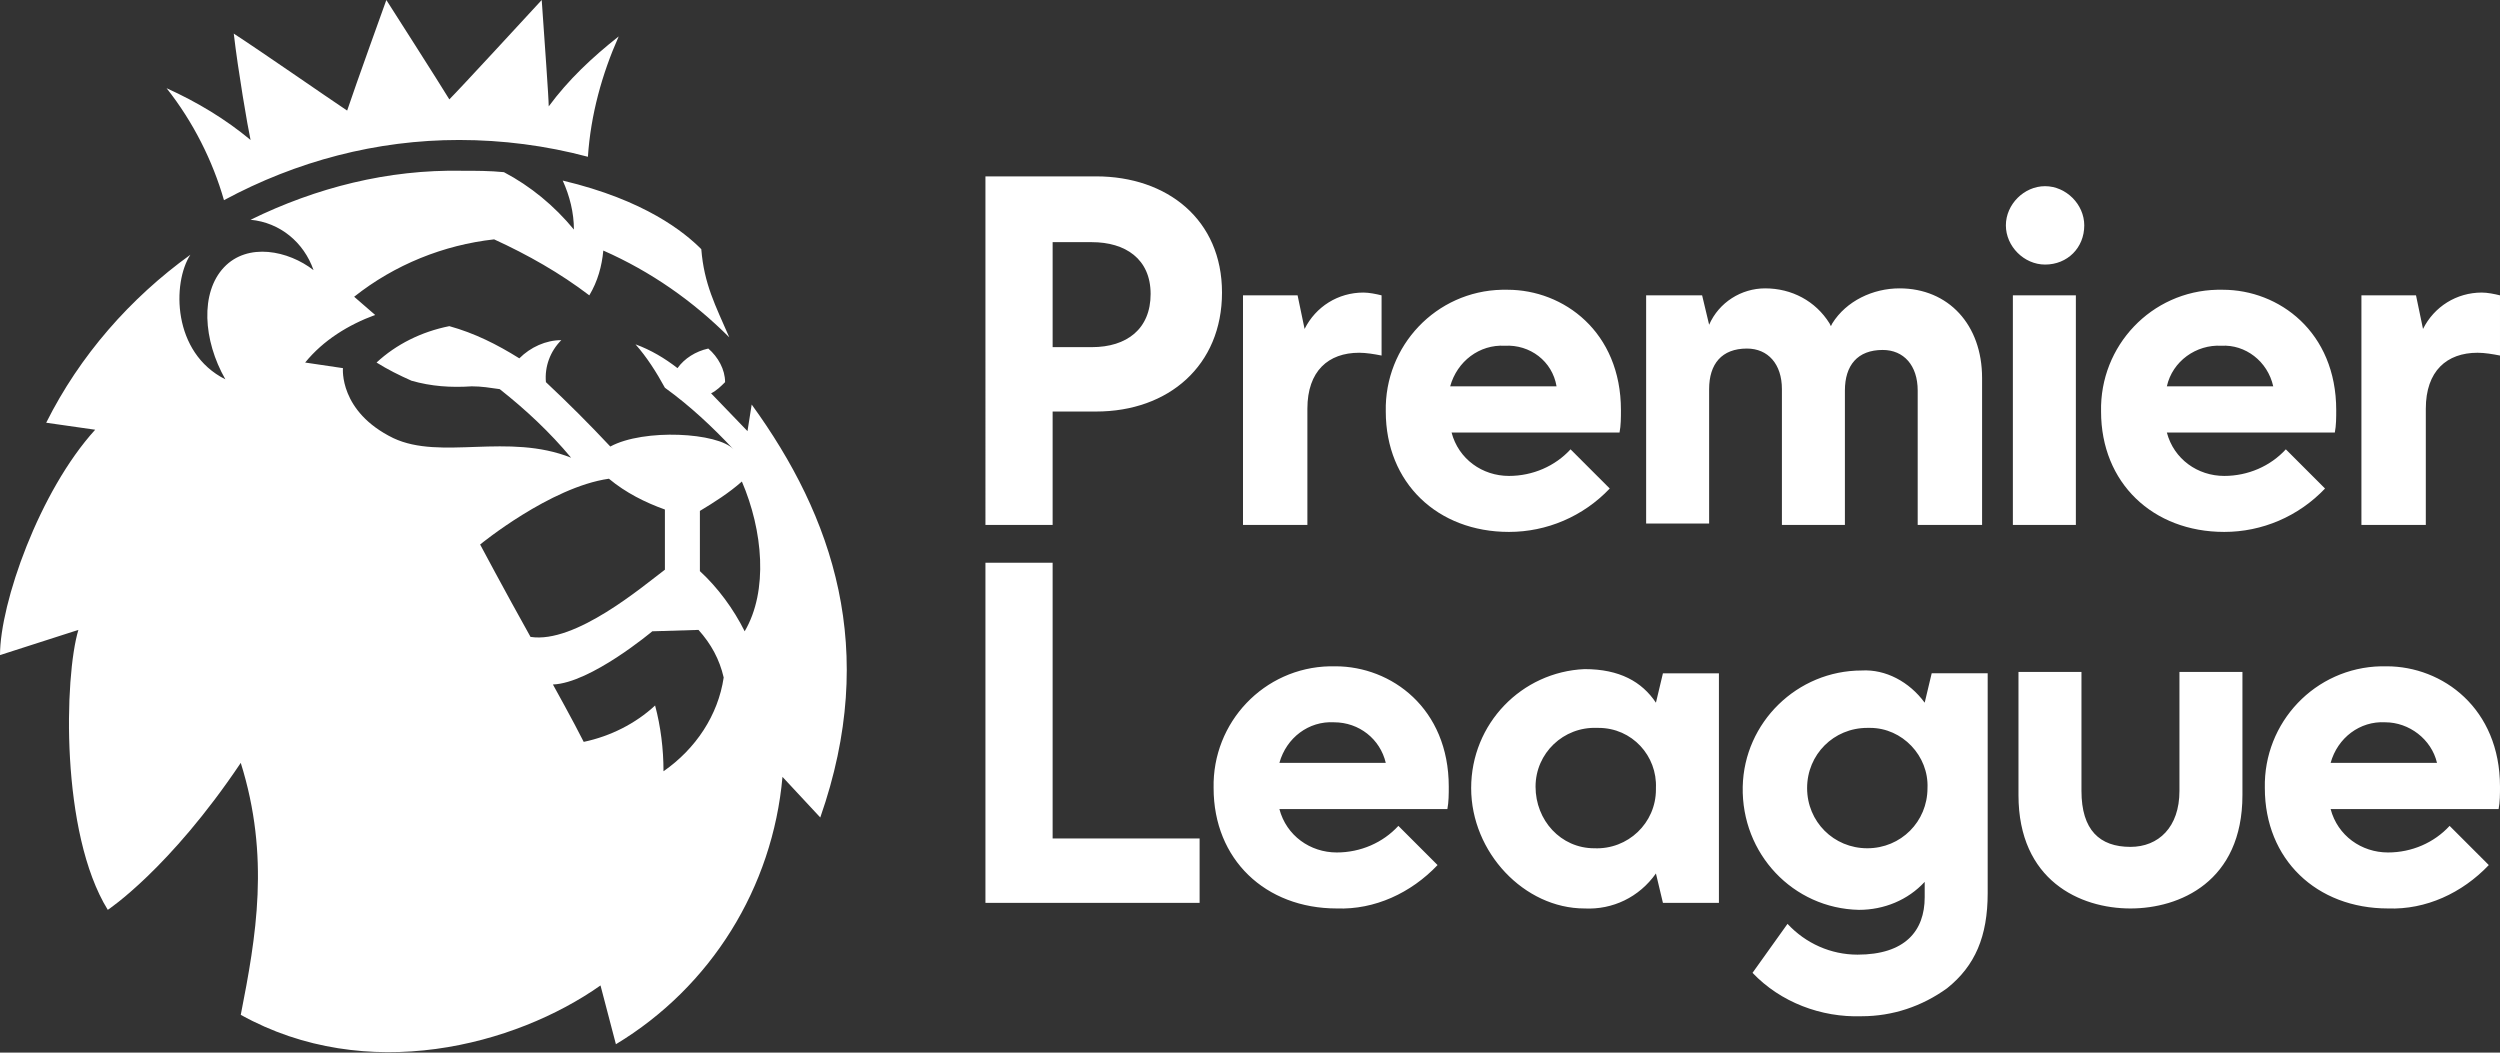
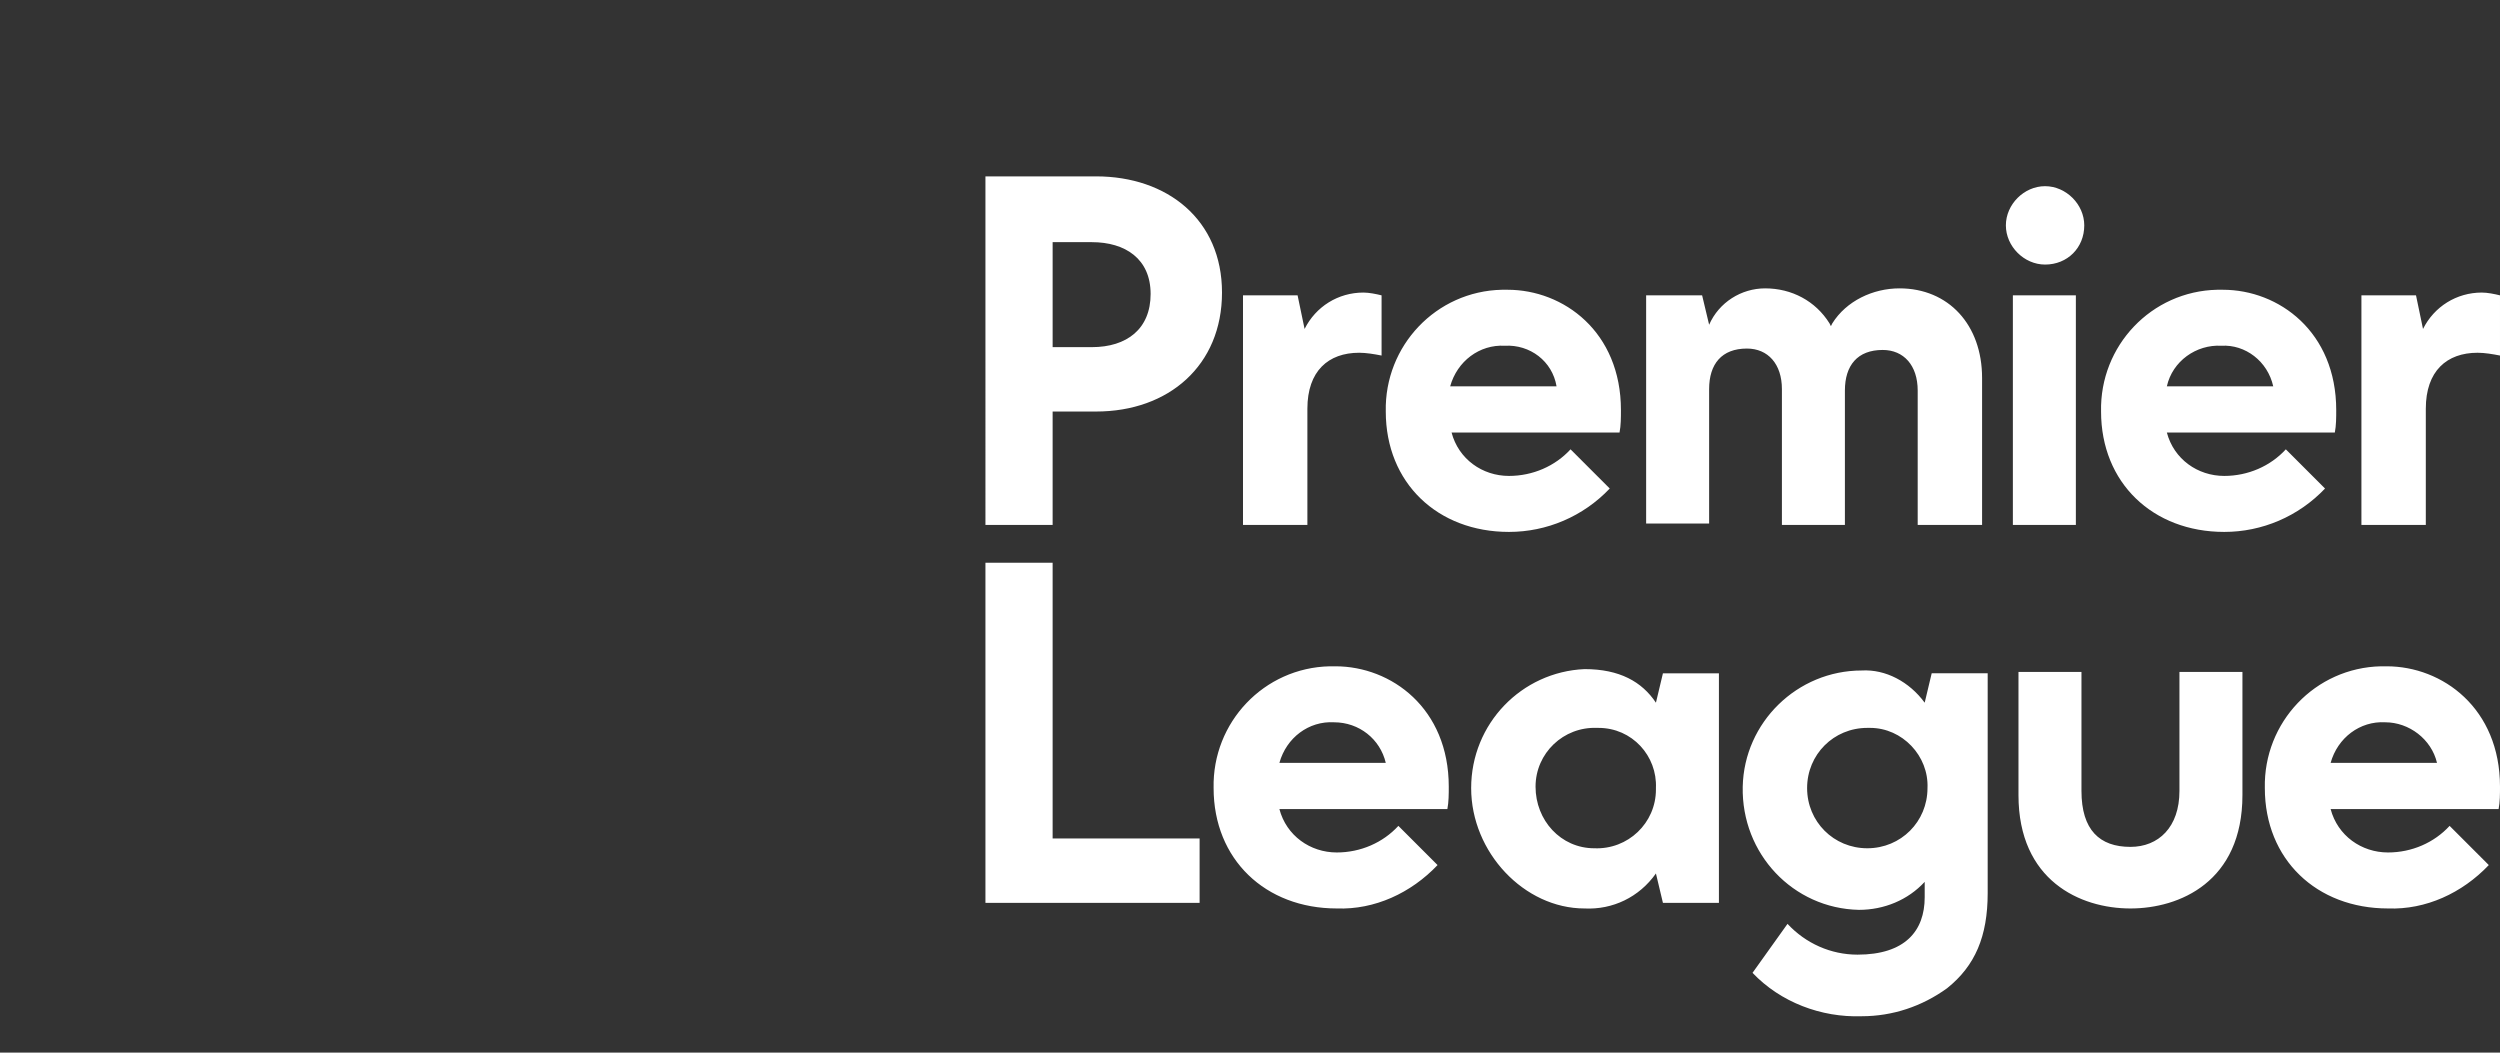
<svg xmlns="http://www.w3.org/2000/svg" id="Layer_1" viewBox="0 0 178.6 75.2">
  <rect x="0" y="0" width="178.6" height="75.2" fill="#333333" stroke="none" />
  <defs>
    <style>.cls-1{fill:#fff;stroke-width:0px;}</style>
  </defs>
  <path id="path44" class="cls-1" d="m137.5,50.2l.5-2.1h4v15.7c0,3.1-.9,5.2-2.9,6.8-1.8,1.3-3.9,2-6.1,2-2.9.1-5.8-1-7.8-3.1l2.5-3.5c1.3,1.4,3.1,2.2,5,2.2,3.4,0,4.8-1.7,4.8-4.1v-1.1c-1.2,1.3-2.9,2-4.7,2-4.7-.1-8.4-4-8.3-8.8.1-4.6,3.9-8.3,8.5-8.3,1.7-.1,3.4.8,4.5,2.3m-4.1,1.8c-2.4,0-4.3,1.9-4.3,4.3s1.9,4.3,4.3,4.3,4.3-1.9,4.3-4.3h0c.1-2.3-1.8-4.3-4.1-4.3h-.2m-25.9-27.3c-1.8-.1-3.4,1.1-3.9,2.9h7.6c-.3-1.8-1.9-3-3.7-2.9m.3,13.3c-5.1,0-8.8-3.5-8.8-8.6-.1-4.7,3.6-8.6,8.3-8.7h.4c4,0,8.1,3,8.1,8.6,0,.5,0,1.1-.1,1.6h-12c.5,1.9,2.2,3.1,4.1,3.1,1.7,0,3.3-.7,4.4-1.9l2.8,2.8c-1.9,2-4.5,3.1-7.2,3.1m50.9-13.3c-1.8-.1-3.5,1.1-3.9,2.9h7.6c-.4-1.8-2-3-3.7-2.9m.2,13.3c-5.1,0-8.8-3.5-8.8-8.6-.1-4.7,3.6-8.6,8.3-8.7h.4c4,0,8.1,3,8.1,8.6,0,.5,0,1.1-.1,1.6h-12c.5,1.9,2.2,3.1,4.1,3.1,1.7,0,3.3-.7,4.4-1.9l2.8,2.8c-1.9,2-4.5,3.1-7.2,3.1m11.5,13.6c-1.8-.1-3.4,1.1-3.9,2.9h7.6c-.4-1.7-2-2.9-3.7-2.9m.2,13.3c-5.1,0-8.8-3.5-8.8-8.6-.1-4.7,3.6-8.6,8.3-8.7h.4c4,0,8.1,3,8.1,8.6,0,.5,0,1.1-.1,1.6h-12c.5,1.9,2.2,3.1,4.1,3.1,1.7,0,3.3-.7,4.4-1.9l2.8,2.8c-1.9,2-4.5,3.2-7.2,3.1m-75.3-13.3c-1.8-.1-3.4,1.1-3.9,2.9h7.6c-.4-1.7-1.9-2.9-3.7-2.9m.2,13.3c-5.1,0-8.8-3.5-8.8-8.6-.1-4.7,3.6-8.6,8.3-8.7h.4c4,0,8.1,3,8.1,8.6,0,.5,0,1.1-.1,1.6h-12c.5,1.9,2.2,3.1,4.1,3.1,1.7,0,3.3-.7,4.4-1.9l2.8,2.8c-1.9,2-4.5,3.2-7.2,3.1m-25.1-.4v-24.3h4.8v19.7h10.5v4.6h-15.3Zm18.4-26.9v-16.5h3.9l.5,2.4c.8-1.6,2.4-2.6,4.2-2.6.4,0,.9.1,1.3.2v4.3c-.5-.1-1.1-.2-1.6-.2-2.2,0-3.7,1.3-3.7,4v8.3h-4.6v.1Zm79.9,0v-16.5h3.9l.5,2.4c.8-1.6,2.4-2.6,4.2-2.6.4,0,.9.1,1.3.2v4.3c-.5-.1-1.1-.2-1.6-.2-2.2,0-3.7,1.3-3.7,4v8.3h-4.6v.1Zm-31.7-9.7c0-1.8-1-2.9-2.5-2.9-1.8,0-2.7,1.1-2.7,2.9v9.6h-4.5v-9.7c0-1.8-1-2.9-2.5-2.9-1.8,0-2.7,1.1-2.7,2.9v9.6h-4.5v-16.3h4l.5,2.1c.7-1.6,2.3-2.6,4-2.6,1.9,0,3.6.9,4.6,2.5l.1.2.1-.2c1-1.6,2.9-2.5,4.8-2.5,3.5,0,5.9,2.6,5.9,6.4v10.5h-4.6v-9.6h0Zm9.1-9c-1.5,0-2.8-1.3-2.8-2.8s1.3-2.8,2.8-2.8,2.8,1.3,2.8,2.8c0,1.6-1.2,2.8-2.8,2.8.1,0,0,0,0,0m-2.3,2.2h4.5v16.4h-4.5v-16.4Zm-29.7,30.9c-2.4-.1-4.4,1.8-4.4,4.2s1.8,4.4,4.2,4.4c2.4.1,4.4-1.8,4.4-4.2v-.1c.1-2.3-1.7-4.3-4.1-4.3,0,0-.1,0-.1,0m-.9,12.9c-4.3,0-8.1-4-8.1-8.6s3.6-8.3,8.1-8.5c2.5,0,4.1.9,5.1,2.4l.5-2.1h4v16.4h-4l-.5-2.1c-1.2,1.7-3.1,2.6-5.1,2.5m39,0c-3.6,0-8-2-8-8.1v-8.8h4.5v8.5c0,2.8,1.3,4,3.5,4,2,0,3.5-1.4,3.5-4v-8.5h4.5v8.8c0,6.2-4.5,8.1-8,8.1M75.2,24.8h2.8c2.5,0,4.2-1.3,4.2-3.8s-1.8-3.7-4.2-3.7h-2.8v7.5Zm-4.8,12.8V12.6h7.9c5.1,0,9,3.1,9,8.3s-3.8,8.5-9,8.5h-3.1v8.1h-4.8v.1Z" />
-   <path id="path56" class="cls-1" d="m53,34.4c-.9.8-2,1.5-3,2.1v4.3c1.3,1.2,2.4,2.7,3.2,4.3,1.7-2.9,1.3-7.2-.2-10.7m-1.3,14c-.3-1.3-.9-2.4-1.8-3.4l-3.3.1s-4.4,3.7-7.1,3.8c0,0,1.5,2.7,2.2,4.1,1.9-.4,3.7-1.3,5.1-2.6.4,1.5.6,3.1.6,4.7,2.3-1.6,3.9-4,4.3-6.7m-4.2-7.7v-4.3c-1.4-.5-2.8-1.2-4-2.2-4.2.6-9.2,4.7-9.2,4.7,0,0,1.7,3.2,3.6,6.6,3.2.5,8-3.6,9.6-4.8m11.1,17.7l-2.7-2.9c-.7,7.9-5.1,15-11.9,19.1l-1.1-4.2c-6.1,4.3-16.7,7.1-25.7,2.1,1.1-5.6,2.1-11.3,0-18-5.1,7.6-9.5,10.5-9.5,10.5-3.4-5.5-3.1-16.7-2.1-20l-5.6,1.8c0-3.7,2.8-11.7,6.8-16.1l-3.5-.5h0c2.4-4.8,6-8.9,10.3-12h0c-1.3,2-1.3,7,2.5,8.9-1.6-2.8-1.8-6.2-.1-8,1.7-1.8,4.6-1.2,6.4.2-.7-2-2.4-3.4-4.5-3.6h0c4.7-2.3,9.8-3.6,15.1-3.5,1,0,2,0,3,.1h0c1.9,1,3.6,2.4,5,4.1,0-1.2-.3-2.4-.8-3.5,5.9,1.4,8.7,3.7,9.9,4.9.2,2.5,1,4,2,6.3-2.6-2.6-5.6-4.7-9-6.2-.1,1.1-.4,2.2-1,3.2-2.1-1.6-4.4-2.9-6.8-4-3.6.4-7.1,1.8-10,4.1l1.5,1.3c-1.9.7-3.7,1.8-5,3.4l2.7.4s-.3,3.1,3.6,5c3.4,1.6,8.2-.4,12.7,1.4-1.5-1.8-3.2-3.4-5.1-4.9-.7-.1-1.3-.2-2-.2-1.5.1-2.9,0-4.3-.4-.9-.4-1.7-.8-2.5-1.3,1.4-1.3,3.2-2.2,5.2-2.6,1.8.5,3.4,1.3,5,2.3.8-.8,1.9-1.3,3-1.3-.8.8-1.2,1.9-1.1,3,1.6,1.5,3.1,3,4.6,4.6,2.4-1.3,7.7-1,8.8.2-1.5-1.6-3.1-3.1-4.9-4.4-.6-1.1-1.3-2.2-2.1-3.1,1.1.4,2.1,1,3,1.7.5-.7,1.3-1.2,2.2-1.4.7.6,1.2,1.5,1.2,2.4-.3.3-.6.6-1,.8l2.6,2.7.3-1.9c5.8,8,9.1,17.5,4.9,29.5M11.9,6.3c2.2,1,4.2,2.2,6,3.7-.2-.9-.9-5-1.2-7.6,2,1.3,6.6,4.5,8.1,5.5.6-1.8,2.8-7.9,2.8-7.9,0,0,3.9,6.1,4.5,7.1.8-.8,5.4-5.8,6.6-7.1.2,2.9.5,7,.5,7.6,1.4-1.9,3.1-3.5,5-5-1.2,2.7-2,5.6-2.2,8.6-3-.8-6.1-1.2-9.2-1.2-5.9,0-11.6,1.5-16.8,4.3-.8-2.8-2.2-5.6-4.1-8" />
</svg>